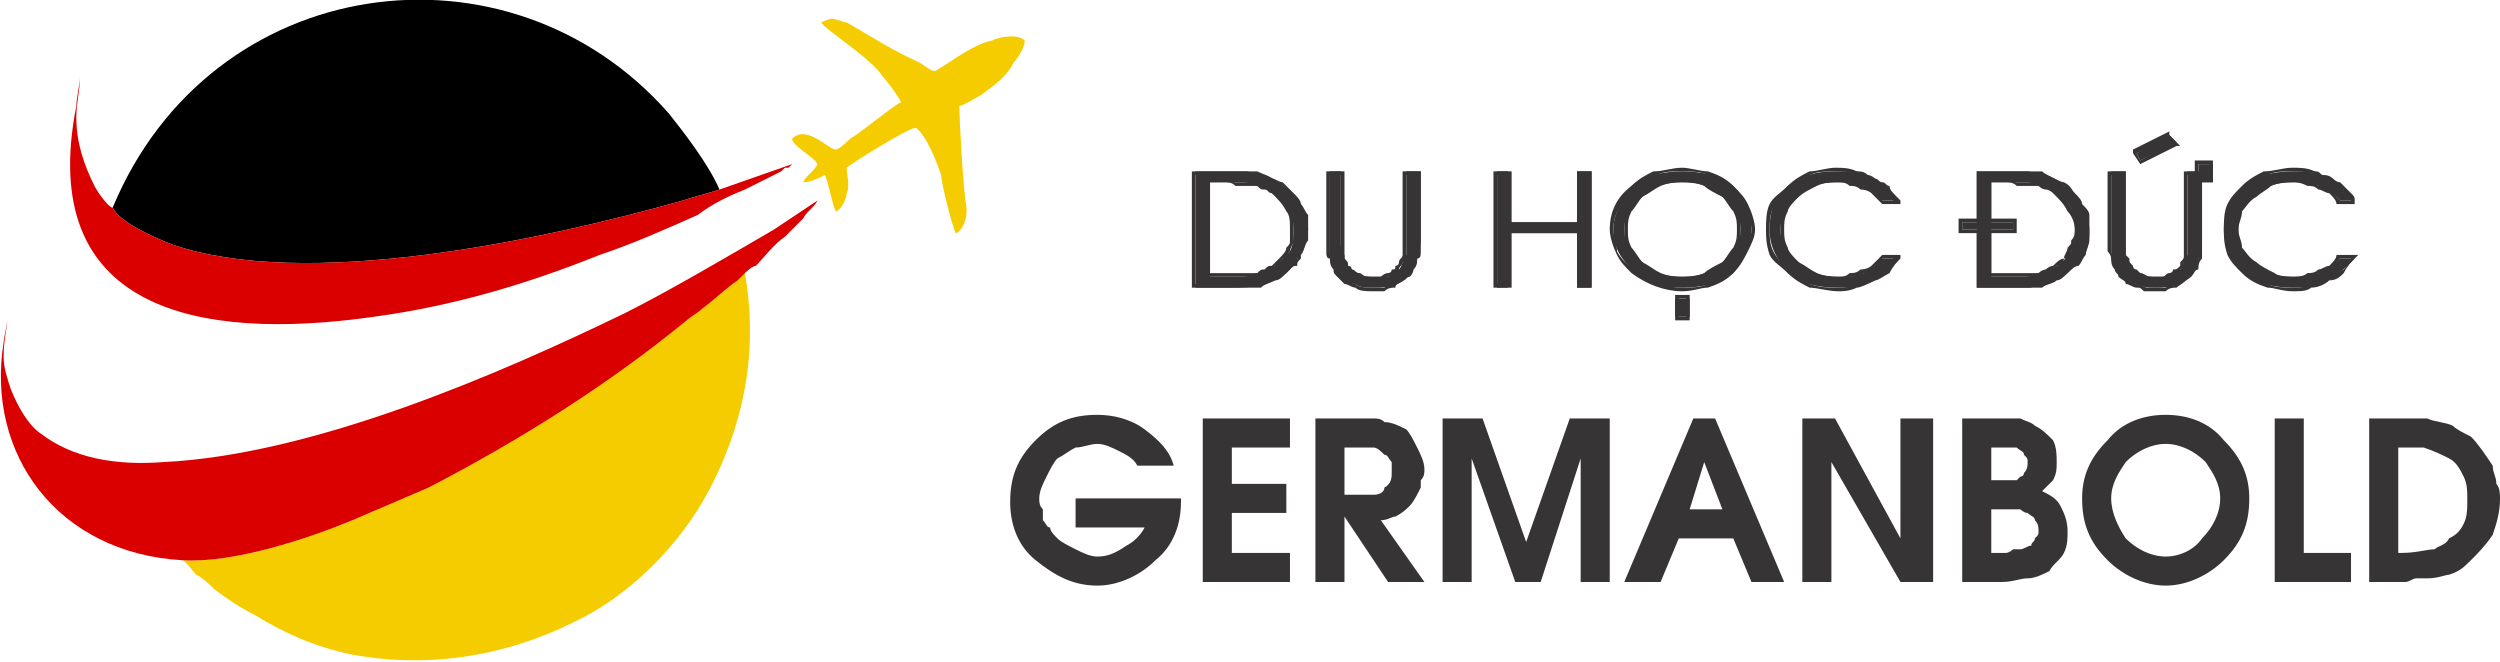
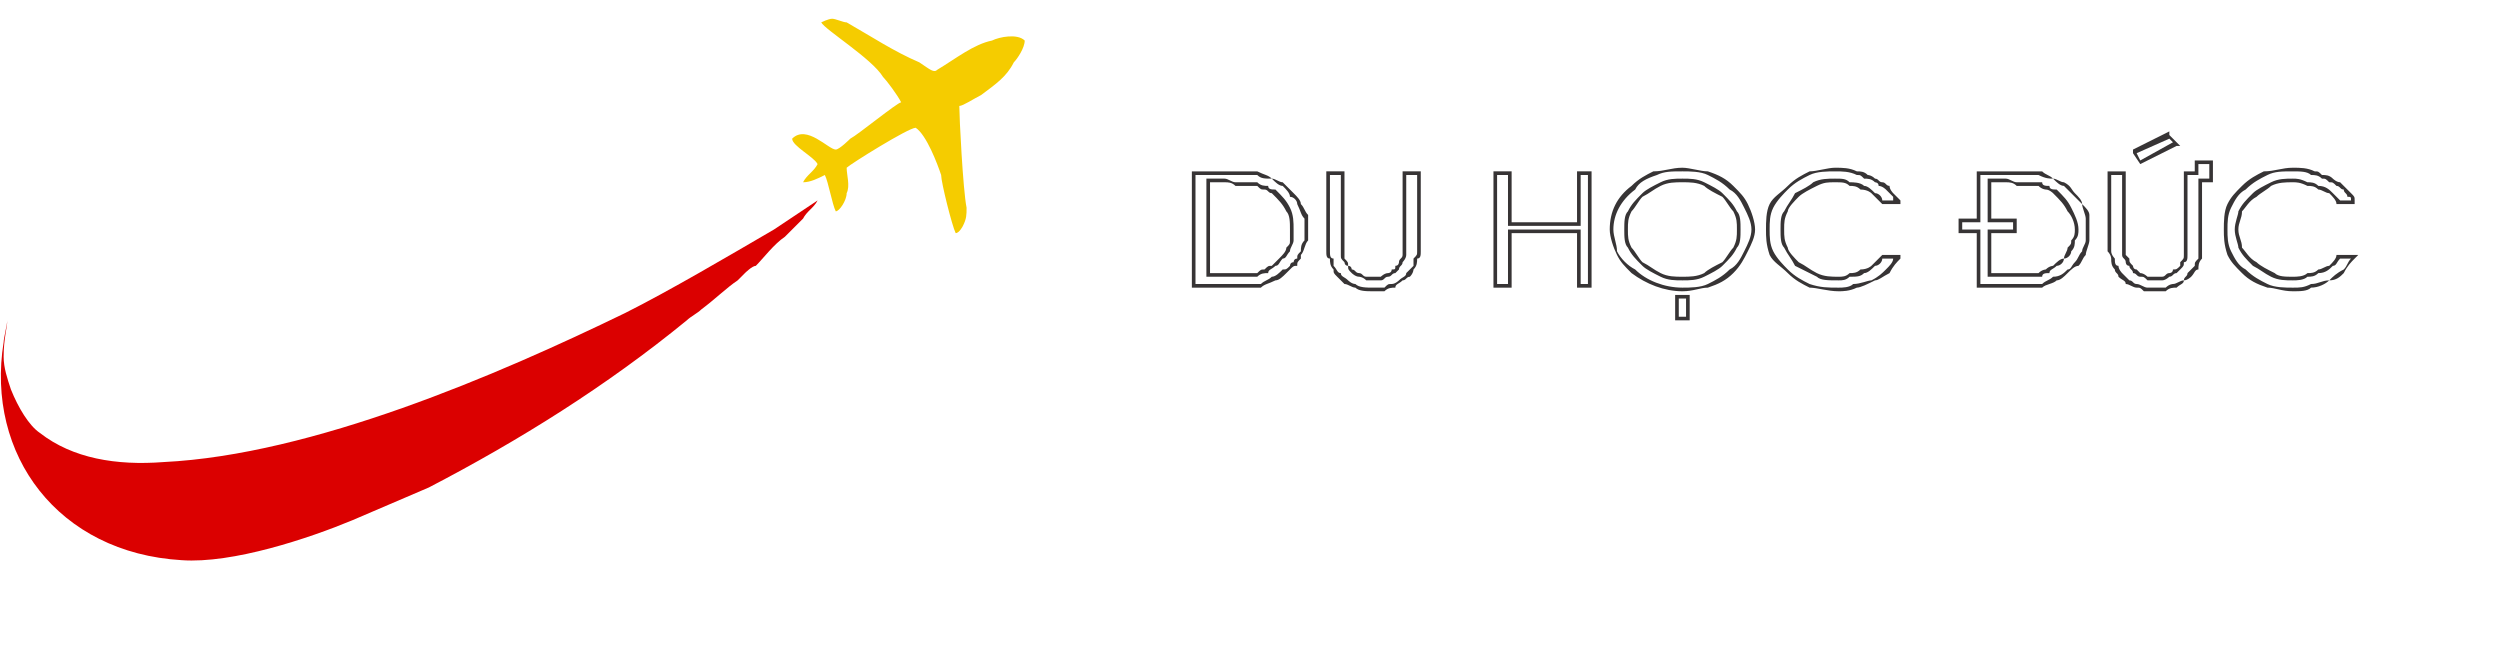
<svg xmlns="http://www.w3.org/2000/svg" xml:space="preserve" width="200px" height="53px" version="1.1" style="shape-rendering:geometricPrecision; text-rendering:geometricPrecision; image-rendering:optimizeQuality; fill-rule:evenodd; clip-rule:evenodd" viewBox="0 0 688 182">
  <defs>
    <style type="text/css">
   
    .fil0 {fill:black}
    .fil2 {fill:#DB0000}
    .fil1 {fill:#F5CC00}
    .fil3 {fill:#F5CC00}
    .fil4 {fill:#373435;fill-rule:nonzero}
   
  </style>
  </defs>
  <g id="Layer_x0020_1">
    <g id="_2423944109088">
-       <path class="fil0" d="M31 57c2,4 11,8 16,10 37,13 102,-1 141,-12 3,-1 7,-2 10,-3 -3,-7 -10,-16 -14,-21 -44,-50 -126,-39 -153,26z" />
-       <path class="fil1" d="M50 154c1,0 3,3 4,4 2,1 4,3 5,4 4,3 7,5 11,7 8,5 17,9 27,11 22,4 43,0 61,-9 15,-7 29,-21 37,-36 9,-17 14,-37 10,-60 -1,1 -1,1 -2,2 -3,2 -6,5 -10,8 -1,1 -3,2 -4,3 -22,18 -46,33 -71,46 -7,3 -14,6 -21,9 -12,5 -33,12 -47,11z" />
      <path class="fil2" d="M50 154c14,1 35,-6 47,-11 7,-3 14,-6 21,-9 25,-13 49,-28 71,-46 1,-1 3,-2 4,-3 4,-3 7,-6 10,-8 1,-1 1,-1 2,-2 0,0 2,-2 3,-2 2,-2 5,-6 8,-8 1,-1 3,-3 5,-5 1,-2 3,-3 4,-5l-12 8c-12,7 -29,17 -41,23 -35,17 -86,39 -127,41 -13,1 -25,-1 -34,-8 -3,-2 -6,-7 -8,-12 -1,-3 -2,-6 -2,-9 0,-5 1,-8 1,-10 0,1 -1,5 -1,6 -5,31 15,58 49,60z" />
-       <path class="fil2" d="M198 52c-3,1 -7,2 -10,3 -39,11 -104,25 -141,12 -5,-2 -14,-6 -16,-10 -1,0 -4,-4 -5,-6 -3,-6 -5,-12 -5,-19 0,-4 1,-7 1,-11 0,2 -1,6 -1,8 -11,56 33,65 82,58 22,-3 42,-9 62,-17 9,-3 18,-7 27,-11 4,-3 8,-5 13,-7l10 -5c0,0 1,-1 1,-1 0,0 1,0 1,0 1,-1 0,0 1,-1 -3,1 -17,6 -20,7z" />
      <path class="fil3" d="M226 6c1,2 14,10 17,15 1,1 4,5 5,7 -1,0 -12,9 -14,10 0,0 -3,3 -4,3 -2,0 -8,-7 -12,-3 0,2 6,5 7,7 -1,2 -3,3 -4,5 2,0 4,-1 6,-2 1,2 2,8 3,10 1,0 3,-3 3,-5 1,-2 0,-5 0,-7 1,-1 17,-11 19,-11 3,2 6,10 7,13 0,2 3,14 4,16 1,0 2,-2 2,-2 1,-2 1,-3 1,-5 -1,-5 -2,-25 -2,-28 1,0 4,-2 6,-3 4,-3 7,-5 9,-9 1,-1 3,-4 3,-6 -2,-2 -7,-1 -9,0 -5,1 -10,5 -15,8 -1,1 -2,0 -5,-2 -7,-3 -13,-7 -20,-11 -1,0 -3,-1 -4,-1 -1,0 -3,1 -3,1z" />
    </g>
    <g id="_2424067206768">
-       <path class="fil4" d="M329 79l0 -32 10 0c1,0 3,0 4,0 1,0 2,1 3,1 3,0 5,1 7,3 2,1 4,3 5,5 1,2 2,5 2,7 0,2 -1,4 -2,6 0,1 -1,2 -2,3 0,1 -1,2 -2,3 -2,1 -4,2 -7,3 -2,1 -5,1 -8,1l-10 0zm4 -3l4 0c2,0 4,0 5,0 2,0 3,-1 4,-1 2,0 3,-1 5,-2 1,-1 3,-3 4,-4 1,-2 1,-4 1,-6 0,-4 -2,-8 -6,-10 -1,-1 -2,-2 -4,-2 -1,0 -2,-1 -4,-1 -1,0 -3,0 -5,0l-4 0 0 26zm33 -29l3 0 0 19c0,2 0,3 1,4 0,1 0,2 1,3 1,1 2,2 3,2 1,1 3,1 4,1 1,0 3,0 4,0 1,-1 2,-2 3,-2 1,-1 1,-3 2,-4 0,-1 0,-2 0,-4l0 -19 4 0 0 19c0,2 -1,4 -1,5 0,2 -1,3 -2,4 -1,2 -3,3 -4,3 -2,1 -4,1 -6,1 -2,0 -4,0 -5,-1 -2,0 -3,-1 -4,-2 -2,-2 -2,-3 -3,-5 0,-1 0,-3 0,-5l0 -19zm46 32l0 -32 3 0 0 14 19 0 0 -14 4 0 0 32 -4 0 0 -15 -19 0 0 15 -3 0zm51 -32c5,0 10,1 14,4 3,3 5,7 5,12 0,4 -2,8 -5,12 -4,3 -9,4 -14,4 -5,0 -10,-1 -13,-4 -4,-4 -6,-7 -6,-12 0,-4 2,-8 5,-12 4,-3 9,-4 14,-4zm0 3c-4,0 -8,1 -11,4 -3,2 -5,5 -5,9 0,4 2,7 5,9 3,3 7,4 11,4 4,0 8,-1 11,-4 3,-2 5,-5 5,-9 0,-4 -2,-7 -5,-9 -3,-3 -7,-4 -11,-4zm-2 37l0 -5 4 0 0 5 -4 0zm61 -32l-4 0c-1,-1 -3,-3 -5,-4 -3,-1 -5,-1 -7,-1 -5,0 -8,1 -11,4 -3,2 -5,5 -5,9 0,4 2,7 5,9 3,3 7,4 11,4 2,0 5,0 7,-1 2,-1 4,-3 5,-4l4 0c-1,2 -3,4 -6,6 -4,2 -7,2 -10,2 -6,0 -10,-1 -14,-4 -3,-4 -5,-7 -5,-12 0,-5 1,-8 5,-12 4,-3 8,-4 13,-4 2,0 4,0 6,0 2,1 3,1 5,2 1,1 3,2 4,3 1,1 2,2 2,3zm26 21l5 0c2,0 3,0 4,0 2,0 3,-1 5,-1 1,0 2,-1 4,-2 2,-1 3,-3 4,-4 1,-2 1,-4 1,-6 0,-4 -1,-8 -5,-10 -2,-1 -3,-2 -4,-2 -1,0 -3,-1 -4,-1 -2,0 -3,0 -5,0l-5 0 0 11 6 0 0 2 -6 0 0 13zm6 3l-10 0 0 -16 -4 0 0 -2 4 0 0 -14 10 0c2,0 3,0 4,0 1,0 2,1 4,1 2,0 4,1 6,3 2,1 4,3 5,5 1,2 2,5 2,7 0,2 0,4 -1,6 -1,2 -3,4 -5,6 -2,1 -4,2 -7,3 -1,0 -2,0 -3,1 -1,0 -2,0 -2,0 -1,0 -2,0 -3,0zm52 -29l0 16c0,2 0,4 -1,5 0,2 -1,3 -2,4 -1,2 -2,3 -4,3 -2,1 -4,1 -6,1 -2,0 -3,0 -5,-1 -2,0 -3,-1 -4,-2 -1,-2 -2,-3 -3,-5 0,-1 0,-3 0,-5l0 -19 4 0 0 19c0,2 0,3 0,4 0,1 1,2 1,3 1,1 2,2 3,2 2,1 3,1 4,1 2,0 3,0 4,0 1,-1 2,-2 3,-2 1,-1 1,-3 2,-4 0,-1 0,-2 0,-4l0 -19 3 0 0 -2 4 0 0 5 -3 0zm-18 -8l9 -5 2 2 -10 5 -1 -2zm60 13l-4 0c-1,-1 -3,-3 -6,-4 -2,-1 -4,-1 -7,-1 -4,0 -8,1 -11,4 -3,2 -4,5 -4,9 0,4 1,7 4,9 4,3 7,4 11,4 3,0 5,0 7,-1 3,-1 5,-3 6,-4l4 0c-2,2 -4,4 -7,6 -3,2 -6,2 -10,2 -5,0 -10,-1 -13,-4 -4,-4 -6,-7 -6,-12 0,-5 2,-8 6,-12 3,-3 8,-4 13,-4 2,0 4,0 6,0 1,1 3,1 5,2 1,1 2,2 3,3 2,1 2,2 3,3z" />
      <path class="fil4" d="M328 79l0 -32 0 0 1 0 10 0c0,0 1,0 2,0 0,0 1,0 2,0 0,0 1,0 2,0 0,0 1,0 1,0l0 0c2,1 3,1 4,2 1,0 2,1 3,1l0 0c1,1 2,2 3,3 1,1 2,2 2,3l0 0c1,1 1,2 2,3 0,2 0,3 0,4 0,1 0,2 0,3 -1,1 -1,3 -2,4l0 0c0,0 0,1 0,1 -1,1 -1,1 -1,2l0 0c-1,0 -1,0 -2,1 0,0 -1,1 -1,1l0 0c-1,1 -2,2 -3,2 -2,1 -3,1 -4,2l0 0c-1,0 -2,0 -4,0 -1,0 -3,0 -4,0l-10 0 -1 0 0 0zm1 -31l0 30 10 0c1,0 3,0 4,0 1,0 3,0 4,0l0 0c1,-1 2,-1 3,-2 1,0 2,-1 3,-2l0 0c1,0 1,0 2,-1 0,0 0,-1 1,-1 0,0 0,-1 1,-1 0,-1 0,-1 1,-2l0 0c0,-1 0,-2 1,-3 0,-1 0,-2 0,-3 0,-1 0,-2 0,-3 -1,-1 -1,-2 -2,-4l0 0c0,-1 -1,-2 -2,-2 0,-1 -1,-2 -2,-3l0 0c-1,0 -2,-1 -3,-2 -2,0 -3,0 -4,-1l0 0c0,0 -1,0 -2,0 0,0 -1,0 -1,0 -1,0 -2,0 -2,0 -1,0 -2,0 -2,0l-10 0zm4 27l4 0c1,0 2,0 3,0 1,0 1,0 2,0l0 0c1,0 1,0 2,0 1,0 1,0 2,0l0 0c1,-1 1,-1 2,-1 1,-1 1,-1 2,-1 1,-1 2,-2 2,-2 1,-1 2,-2 2,-3 1,-1 1,-1 1,-2 0,-1 0,-2 0,-3 0,-2 0,-4 -1,-5l0 0c-1,-2 -2,-3 -4,-5l0 0c-1,0 -1,-1 -2,-1l0 0c-1,0 -1,0 -2,-1 -1,0 -1,0 -2,0 0,0 -1,0 -2,0l0 0c-1,0 -1,0 -2,0 -1,-1 -2,-1 -3,-1l-4 0 0 25zm4 1l-5 0 0 0 0 0 0 -26 0 -1 0 0 5 0c1,0 2,1 3,1 1,0 2,0 2,0l0 0c1,0 2,0 2,0 1,0 2,0 2,0 1,1 2,1 3,1l0 0c0,1 1,1 2,1l0 0c2,2 3,3 4,5l0 0c1,2 1,4 1,6 0,1 0,2 0,3 0,1 -1,2 -1,3 -1,1 -1,2 -2,2 -1,1 -1,2 -2,2 -1,1 -2,1 -2,2 -1,0 -2,0 -3,1l0 0c0,0 -1,0 -2,0 -1,0 -1,0 -2,0 -1,0 -1,0 -2,0 -1,0 -2,0 -3,0zm29 -29l3 0 1 0 0 0 0 19c0,1 0,2 0,2 0,1 0,1 0,2l0 0c0,0 0,1 0,1 1,1 1,1 1,2 1,0 1,1 1,1 1,0 1,1 2,1l0 0c1,0 1,1 2,1 1,0 1,0 2,0 1,0 1,0 2,0 0,0 1,-1 2,-1l0 0c0,0 1,0 1,-1 1,0 1,0 1,-1l0 0c1,0 1,-1 1,-1 0,-1 1,-1 1,-2l0 0c0,0 0,-1 0,-2l0 0c0,0 0,-1 0,-2l0 -19 0 0 1 0 3 0 1 0 0 0 0 19c0,1 0,2 0,3l0 0c0,1 0,2 -1,2l0 0c0,1 0,2 -1,3 0,0 0,1 -1,2 -1,0 -1,1 -2,1 -1,1 -2,1 -2,2 -1,0 -2,0 -3,1l0 0c-1,0 -2,0 -3,0 -2,0 -4,0 -5,-1l0 0c-1,0 -2,-1 -3,-1 -1,-1 -1,-1 -2,-2l0 0c-1,-1 -1,-1 -1,-2 -1,-1 -1,-2 -1,-3l0 0c-1,0 -1,-1 -1,-2 0,-1 0,-2 0,-3l0 -19 0 0 1 0zm3 1l-3 0 0 18c0,1 0,2 0,3 0,1 0,2 1,2l0 0c0,1 0,2 0,2 1,1 1,2 2,2l0 0c0,1 1,1 2,2 0,0 1,1 2,1l0 0c1,1 3,1 5,1 1,0 2,0 3,0l0 0c1,-1 1,-1 2,-1 1,0 2,-1 2,-1 1,-1 2,-1 2,-2l0 0c1,-1 1,-1 2,-2 0,-1 0,-1 0,-2l0 0c1,-1 1,-1 1,-2 0,-1 0,-2 0,-3l0 -18 -3 0 0 18c0,1 0,2 0,2 0,1 0,2 0,2l0 0c0,1 -1,2 -1,2 0,1 -1,1 -1,2l0 0c0,0 -1,1 -1,1 -1,0 -1,1 -2,1l0 0c-1,0 -1,1 -2,1 -1,0 -1,0 -2,0 -1,0 -2,0 -2,0 -1,-1 -2,-1 -2,-1l0 0c-1,0 -2,-1 -2,-1 -1,-1 -1,-1 -1,-2 -1,0 -1,-1 -1,-1 -1,-1 -1,-1 -1,-2l0 0c0,0 0,-1 0,-2 0,0 0,-1 0,-2l0 -18zm42 31l0 -32 0 0 0 0 4 0 1 0 0 0 0 14 18 0 0 -14 0 0 0 0 4 0 0 0 0 0 0 32 0 0 0 0 -4 0 0 0 0 0 0 -15 -18 0 0 15 0 0 -1 0 -4 0 0 0 0 0zm1 -31l0 30 3 0 0 -14 0 -1 0 0 19 0 1 0 0 1 0 14 2 0 0 -30 -2 0 0 13 0 1 -1 0 -19 0 0 0 0 -1 0 -13 -3 0zm51 -2c2,0 5,1 7,1 3,1 5,2 7,4 2,2 3,3 4,5 1,2 2,5 2,7 0,2 -1,4 -2,6 -1,2 -2,4 -4,6l0 0c-2,2 -4,3 -7,4 -2,0 -4,1 -7,1 -5,0 -10,-2 -14,-5l0 0c-2,-2 -3,-3 -4,-5 -1,-2 -2,-5 -2,-7 0,-5 2,-9 6,-12 2,-2 4,-3 6,-4 3,0 5,-1 8,-1zm7 2c-2,-1 -5,-1 -7,-1 -3,0 -5,0 -7,1 -3,1 -5,2 -6,4 -4,3 -6,7 -6,11 0,2 1,4 1,6 1,2 3,4 5,5 3,3 8,5 13,5 2,0 5,0 7,-1 2,-1 4,-2 6,-4l0 0c2,-1 3,-3 4,-5 1,-2 2,-4 2,-6 0,-2 -1,-4 -2,-6 -1,-2 -2,-4 -4,-5 -2,-2 -4,-3 -6,-4zm-7 2c-2,0 -4,0 -6,1 -2,1 -3,2 -5,3 -1,1 -2,3 -3,4 -1,2 -1,3 -1,5 0,2 0,3 1,5 1,1 2,3 3,4 2,1 3,2 5,3 2,1 4,1 6,1 2,0 4,0 6,-1 1,-1 3,-2 5,-3 1,-1 2,-3 3,-4 1,-2 1,-3 1,-5 0,-2 0,-3 -1,-5l0 0c-1,-1 -2,-3 -3,-4 -2,-1 -4,-2 -5,-3 -2,-1 -4,-1 -6,-1zm-6 0c2,-1 4,-1 6,-1 2,0 4,0 6,1 2,1 4,2 5,3 2,2 3,3 4,5l0 0c1,1 1,3 1,5 0,2 0,4 -1,5 -1,2 -2,3 -4,5 -1,1 -3,2 -5,3 -2,1 -4,1 -6,1 -2,0 -4,0 -6,-1 -2,-1 -4,-2 -5,-3 -2,-2 -3,-3 -4,-5 -1,-1 -1,-3 -1,-5 0,-2 0,-4 1,-5 1,-2 2,-3 4,-5 1,-1 3,-2 5,-3zm4 37l0 -5 0 -1 0 0 4 0 0 0 0 1 0 5 0 1 0 0 -4 0 0 0 0 -1zm1 -5l0 5 2 0 0 -5 -2 0zm60 -26l-4 0 0 0 0 0c-1,-1 -2,-2 -3,-3 0,0 -1,-1 -3,-1 -1,-1 -2,-1 -3,-1l0 0c-1,-1 -2,-1 -4,-1 -2,0 -3,0 -5,1 -2,1 -4,2 -5,3 -1,1 -3,3 -3,4 -1,2 -1,3 -1,5 0,2 0,3 1,5 0,1 2,3 3,4 2,1 3,2 5,3 2,1 4,1 6,1 1,0 2,0 3,-1 1,0 2,0 3,-1l0 0c2,0 3,-1 3,-1 1,-1 2,-2 3,-3l0 0 0 0 4 0 1 0 0 1c-1,1 -2,2 -3,4 -2,1 -3,2 -4,2l0 0c-2,1 -4,2 -5,2 -2,1 -4,1 -5,1 -3,0 -6,-1 -8,-1 -2,-1 -4,-2 -6,-4l0 0c-2,-2 -4,-3 -5,-5 -1,-3 -1,-5 -1,-7 0,-2 0,-5 1,-7 1,-2 3,-3 5,-5 2,-2 4,-3 6,-4l0 0c2,0 5,-1 7,-1 2,0 4,0 6,1l0 0c1,0 2,0 3,1 0,0 1,0 2,1l0 0c1,0 1,1 2,1l0 0c1,0 1,1 2,1 0,1 1,2 1,2 1,1 1,1 2,2l0 1 -1 0zm-4 -1l3 0c0,-1 0,-1 0,-1 -1,-1 -1,-1 -2,-2l0 0c0,0 -1,-1 -2,-1l0 0c0,-1 -1,-1 -1,-1l0 0c-1,-1 -2,-1 -3,-1 -1,-1 -1,-1 -2,-1l0 0c-2,-1 -4,-1 -6,-1 -2,0 -5,0 -7,1l0 0c-2,1 -4,2 -6,4 -1,1 -3,3 -4,5 -1,2 -1,4 -1,6 0,2 0,4 1,6 1,2 3,4 4,5 2,2 4,3 6,4 3,1 5,1 8,1 1,0 3,0 4,-1 2,0 4,-1 5,-1l0 0c2,-1 3,-2 4,-3 1,-1 2,-2 2,-3l-3 0c0,1 -1,2 -2,2 -1,1 -2,2 -3,2l0 0c-1,1 -2,1 -4,1 -1,1 -2,1 -3,1 -3,0 -5,0 -6,-1 -2,-1 -4,-2 -6,-3l0 0c-1,-2 -2,-3 -3,-5 -1,-1 -1,-3 -1,-5 0,-2 0,-4 1,-5 1,-2 2,-3 3,-5 2,-1 4,-2 5,-3 2,-1 4,-1 6,-1 2,0 3,0 4,1l0 0c1,0 3,0 4,1 1,0 2,1 3,2 1,0 2,1 2,2zm30 20l4 0c1,0 2,0 3,0 1,0 2,0 2,0l0 0c1,0 2,0 2,0 1,0 2,0 2,0l0 0c1,-1 2,-1 2,-1 1,-1 2,-1 2,-1 1,-1 2,-2 3,-2 0,-1 1,-2 1,-3l0 0c1,-1 1,-1 1,-2 1,-1 1,-2 1,-3 0,-2 -1,-4 -2,-5 -1,-2 -2,-3 -4,-5l0 0c0,0 -1,-1 -2,-1 0,0 -1,0 -2,-1l0 0c0,0 -1,0 -1,0 -1,0 -2,0 -2,0l0 0c-1,0 -2,0 -3,0 -1,-1 -2,-1 -3,-1l-4 0 0 10 6 0 1 0 0 1 0 2 0 1 -1 0 -6 0 0 11zm4 1l-4 0 -1 0 0 0 0 -13 0 0 1 0 6 0 0 -2 -6 0 -1 0 0 0 0 -11 0 -1 1 0 4 0c1,0 2,1 3,1 1,0 2,0 3,0l0 0c0,0 1,0 2,0 0,0 1,0 2,0l0 0c0,1 1,1 2,1 0,1 1,1 2,1l0 0c2,2 3,3 4,5 1,2 2,4 2,6 0,1 0,2 -1,3 0,1 0,2 -1,3l0 0c0,1 -1,2 -2,2 0,1 -1,2 -2,2 -1,1 -2,1 -2,2 -1,0 -2,0 -2,1l0 0c-1,0 -2,0 -2,0 -1,0 -2,0 -3,0 0,0 -1,0 -2,0l0 0c-1,0 -2,0 -3,0zm2 3l-10 0 0 0 0 0 0 -15 -5 0 0 0 0 -1 0 -2 0 -1 0 0 5 0 0 -13 0 0 0 0 10 0c1,0 1,0 2,0 1,0 1,0 2,0 1,0 1,0 2,0 0,0 1,0 2,0 1,1 2,1 3,2 1,0 2,1 3,1 2,1 2,2 3,3 1,1 2,2 2,3l0 0c1,1 2,2 2,3 0,2 0,3 0,4 0,1 0,2 0,3 0,1 -1,3 -1,4l0 0c-1,1 -1,2 -2,3 -1,0 -2,1 -3,2l0 0c-1,1 -2,2 -3,2 -1,1 -3,1 -4,2l0 0c0,0 -1,0 -2,0 0,0 -1,0 -1,0l0 0c-1,0 -1,0 -1,0 -1,0 -1,0 -2,0 0,0 0,0 -1,0 0,0 -1,0 -1,0zm-9 -1l9 0c1,0 1,0 1,0 1,0 1,0 1,0 1,0 1,0 1,0 1,0 1,0 1,0l0 0c1,0 2,0 2,0 1,0 1,0 2,0 1,-1 2,-1 3,-2 2,0 3,-1 4,-2 1,0 1,-1 2,-2 1,-1 1,-2 2,-3l0 0c0,-1 1,-2 1,-3 0,-1 0,-2 0,-3 0,-1 0,-2 0,-3 0,-1 -1,-3 -1,-4l0 0c-1,-1 -2,-2 -2,-2 -1,-1 -2,-2 -3,-3 -1,0 -2,-1 -3,-2 -1,0 -2,0 -4,-1l0 0c0,0 -1,0 -1,0 -1,0 -1,0 -2,0 -1,0 -1,0 -2,0 -1,0 -1,0 -2,0l-9 0 0 13 0 0 -1 0 -4 0 0 2 4 0 1 0 0 0 0 15zm61 -28l0 16c0,1 0,2 0,3 0,1 0,2 0,2 -1,1 -1,2 -1,3 -1,0 -1,1 -2,2 0,0 -1,1 -2,1 0,1 -1,1 -2,2l0 0c-1,0 -2,0 -3,1 -1,0 -2,0 -3,0 -1,0 -2,0 -3,0 -1,-1 -1,-1 -2,-1l0 0c-1,0 -2,-1 -3,-1 0,-1 -1,-1 -2,-2l0 0c0,-1 -1,-1 -1,-2 -1,-1 -1,-2 -1,-3l0 0c0,0 0,-1 -1,-2 0,-1 0,-2 0,-3l0 -19 0 0 1 0 3 0 1 0 0 0 0 19c0,1 0,2 0,2 0,1 0,1 0,2l0 0c0,0 1,1 1,1 0,1 0,1 1,2l0 0c0,0 0,1 1,1 0,0 1,1 1,1 1,0 2,1 2,1l0 0c1,0 2,0 2,0 1,0 1,0 2,0 1,0 1,-1 2,-1 0,0 1,0 1,-1 1,0 1,0 2,-1 0,0 0,-1 0,-1 1,-1 1,-1 1,-2 0,0 0,-1 0,-2 0,0 0,-1 0,-2l0 -19 0 0 1 0 2 0 0 -2 0 -1 1 0 4 0 0 0 0 1 0 5 0 0 0 0 -3 0zm-1 16l0 -16 0 -1 1 0 2 0 0 -4 -3 0 0 2 0 1 0 0 -3 0 0 18c0,1 0,2 0,2 0,1 0,2 0,2l0 0c0,1 0,2 -1,2 0,1 0,1 -1,2 0,0 -1,1 -1,1 -1,0 -1,1 -2,1 0,0 -1,1 -2,1 0,0 -1,0 -2,0 -1,0 -1,0 -2,0l0 0c-1,-1 -1,-1 -2,-1 -1,0 -1,-1 -2,-1 0,-1 -1,-1 -1,-2l0 0c-1,0 -1,-1 -1,-1 0,-1 -1,-1 -1,-2l0 0c0,0 0,-1 0,-2 0,0 0,-1 0,-2l0 -18 -3 0 0 18c0,1 0,2 0,3 0,1 1,2 1,2l0 0c0,1 0,2 1,2 0,1 1,2 1,2l0 0c1,1 1,1 2,2 1,0 1,1 2,1l0 0c1,0 2,1 3,1 0,0 1,0 2,0 1,0 2,0 3,0 1,-1 2,-1 2,-1l0 0c1,0 2,-1 3,-1 0,-1 1,-1 1,-2 1,-1 1,-1 2,-2 0,-1 0,-1 1,-2 0,-1 0,-1 0,-2 0,-1 0,-2 0,-3zm-18 -25l10 -5 0 0 0 1 2 2 1 1 -1 0 -10 5 0 0 0 0 -2 -3 0 0 0 -1zm10 -3l-9 4 1 2 9 -5 -1 -1zm51 18l-4 0 -1 0 0 0c0,-1 -1,-2 -2,-3 -1,0 -2,-1 -3,-1l0 0c-1,-1 -2,-1 -3,-1l0 0c-2,-1 -3,-1 -4,-1 -2,0 -4,0 -6,1 -1,1 -3,2 -4,3 -2,1 -3,3 -4,4 0,2 -1,3 -1,5 0,2 1,3 1,5 1,1 2,3 4,4 1,1 3,2 5,3 1,1 3,1 5,1 1,0 3,0 4,-1 1,0 2,0 3,-1l0 0c1,0 2,-1 3,-1 1,-1 2,-2 2,-3l1 0 0 0 4 0 1 0 -1 1c-1,1 -2,2 -3,4 -1,1 -2,2 -4,2l0 0c-1,1 -3,2 -5,2 -1,1 -3,1 -5,1 -3,0 -5,-1 -7,-1 -3,-1 -5,-2 -7,-4l0 0c-2,-2 -3,-3 -4,-5 -1,-3 -1,-5 -1,-7 0,-2 0,-5 1,-7 1,-2 2,-3 4,-5 2,-2 4,-3 6,-4 3,0 5,-1 8,-1 2,0 4,0 6,1l0 0c1,0 1,0 2,1 1,0 2,0 3,1 0,0 1,1 2,1 0,0 1,1 1,1 1,1 2,2 2,2 1,1 1,1 1,2l0 1 0 0zm-4 -1l3 0c0,-1 0,-1 -1,-1 0,-1 -1,-1 -1,-2l0 0c-1,0 -1,-1 -2,-1 -1,-1 -1,-1 -2,-1l0 0c-1,-1 -1,-1 -2,-1 -1,-1 -2,-1 -3,-1l0 0c-1,-1 -3,-1 -5,-1 -3,0 -5,0 -7,1 -2,1 -4,2 -6,4 -2,1 -3,3 -4,5 -1,2 -1,4 -1,6 0,2 0,4 1,6 1,2 2,4 4,5 2,2 4,3 6,4 2,1 5,1 7,1 2,0 3,0 5,-1 2,0 3,-1 5,-1l0 0c1,-1 2,-2 4,-3 1,-1 1,-2 2,-3l-3 0c-1,1 -1,2 -2,2 -1,1 -2,2 -4,2l0 0c-1,1 -2,1 -3,1 -1,1 -3,1 -4,1 -2,0 -4,0 -6,-1 -2,-1 -3,-2 -5,-3 -2,-2 -3,-3 -4,-5 0,-1 -1,-3 -1,-5 0,-2 1,-4 1,-5 1,-2 2,-3 4,-5 1,-1 3,-2 5,-3 2,-1 4,-1 6,-1 1,0 2,0 4,1l0 0c1,0 2,0 3,1l0 0c2,0 3,1 4,2 0,0 1,1 2,2z" />
-       <path class="fil4" d="M323 128l-10 0c-1,-2 -3,-3 -5,-4 -2,-1 -4,-2 -6,-2 -2,0 -4,1 -6,1 -2,1 -3,2 -5,3 -1,1 -2,3 -3,5 -1,2 -2,4 -2,6 0,1 0,2 1,3 0,1 0,2 0,3 1,1 1,2 2,2 0,1 1,2 2,3 1,1 3,2 5,3 2,1 4,2 6,2 3,0 5,-1 8,-3 2,-1 4,-3 5,-5l-19 0 0 -8 29 0 0 1c0,6 -2,12 -7,16 -4,4 -10,7 -16,7 -7,0 -12,-3 -17,-7 -5,-4 -7,-10 -7,-16 0,-7 2,-12 7,-17 5,-5 10,-7 17,-7 4,0 9,1 13,4 4,3 7,6 8,10zm8 32l0 -45 24 0 0 8 -16 0 0 10 15 0 0 8 -15 0 0 11 16 0 0 8 -24 0zm31 0l0 -45 13 0c1,0 2,0 3,0 1,0 2,0 3,1 2,0 4,1 6,2 1,1 2,3 3,5 1,2 2,4 2,6 0,1 0,2 -1,3 0,0 0,1 0,2 -1,2 -2,4 -3,5 -1,1 -2,2 -4,3 -1,0 -2,1 -4,1l12 17 -10 0 -12 -18 0 18 -8 0zm8 -24l5 0c1,0 2,0 3,0 2,0 3,-1 3,-2 2,-1 2,-3 2,-4 0,-1 0,-2 0,-3 -1,-1 -1,-2 -2,-2 -1,-1 -2,-2 -3,-2 0,0 -1,0 -1,0 -1,0 -1,0 -2,0l-5 0 0 13zm27 24l0 -45 11 0 12 34 12 -34 11 0 0 45 -8 0 0 -34 -11 34 -7 0 -12 -34 0 34 -8 0zm50 0l19 -45 6 0 19 45 -9 0 -5 -12 -15 0 -5 12 -10 0zm18 -20l9 0 -5 -13 -4 13zm31 20l0 -45 9 0 18 33 0 -33 9 0 0 45 -9 0 -19 -33 0 33 -8 0zm44 0l0 -45 8 0 2 0c2,0 3,0 4,0 1,0 2,0 2,0 2,1 3,1 4,2 2,1 3,2 5,4 1,2 1,4 1,6 0,2 0,3 -1,5 -1,1 -2,2 -3,3 2,1 4,2 5,4 1,2 2,4 2,7 0,2 0,4 -1,6 -1,2 -3,3 -4,5 -2,1 -4,2 -6,2 -2,0 -4,1 -7,1l-11 0zm8 -8l4 0c1,0 2,-1 2,-1 1,0 2,0 2,0 1,0 2,-1 3,-1 0,-1 1,-1 1,-2 1,-1 1,-1 1,-2 0,-1 0,-2 -1,-3 0,-1 -1,-1 -2,-2 -1,0 -2,-1 -2,-1 -1,0 -2,0 -3,0l-1 0 -4 0 0 12zm0 -20l2 0 1 0 0 0 0 0c1,0 2,0 3,0 0,0 0,0 1,0 0,0 0,0 1,-1 0,0 1,0 1,-1 1,-1 1,-2 1,-3 0,-1 0,-1 -1,-2 0,-1 -1,-1 -2,-2 0,0 0,0 -1,0l-2 0 -1 0 -1 0 -2 0 0 9zm48 -18c6,0 12,2 16,7 5,5 7,10 7,16 0,7 -2,12 -7,17 -4,4 -10,7 -16,7 -6,0 -12,-3 -16,-7 -5,-5 -7,-10 -7,-17 0,-6 2,-11 7,-16 4,-5 10,-7 16,-7zm0 8c-4,0 -8,2 -11,5 -2,3 -4,6 -4,10 0,4 2,8 4,11 3,3 7,5 11,5 4,0 8,-2 10,-5 3,-3 5,-7 5,-11 0,-4 -2,-7 -4,-10 -3,-3 -7,-5 -11,-5zm30 38l0 -45 8 0 0 37 13 0 0 8 -21 0zm26 0l0 -45 9 0c3,0 5,0 7,0 2,1 5,1 7,2 1,1 3,2 5,3 2,2 4,5 6,8 0,2 1,3 1,5 1,1 1,3 1,4 0,4 -1,7 -2,10 -2,3 -4,5 -6,7 -2,2 -3,3 -6,4 -1,0 -3,1 -6,1 -1,0 -1,0 -3,0 -1,0 -2,1 -3,1l-10 0zm8 -8l1 0c4,0 7,-1 9,-1 1,-1 3,-1 4,-3 2,-1 3,-2 4,-4 1,-2 1,-4 1,-7 0,-2 0,-4 -1,-6 -1,-2 -2,-4 -4,-5 -2,-1 -4,-2 -7,-3 -1,0 -3,0 -6,0l-1 0 0 29z" />
    </g>
  </g>
</svg>